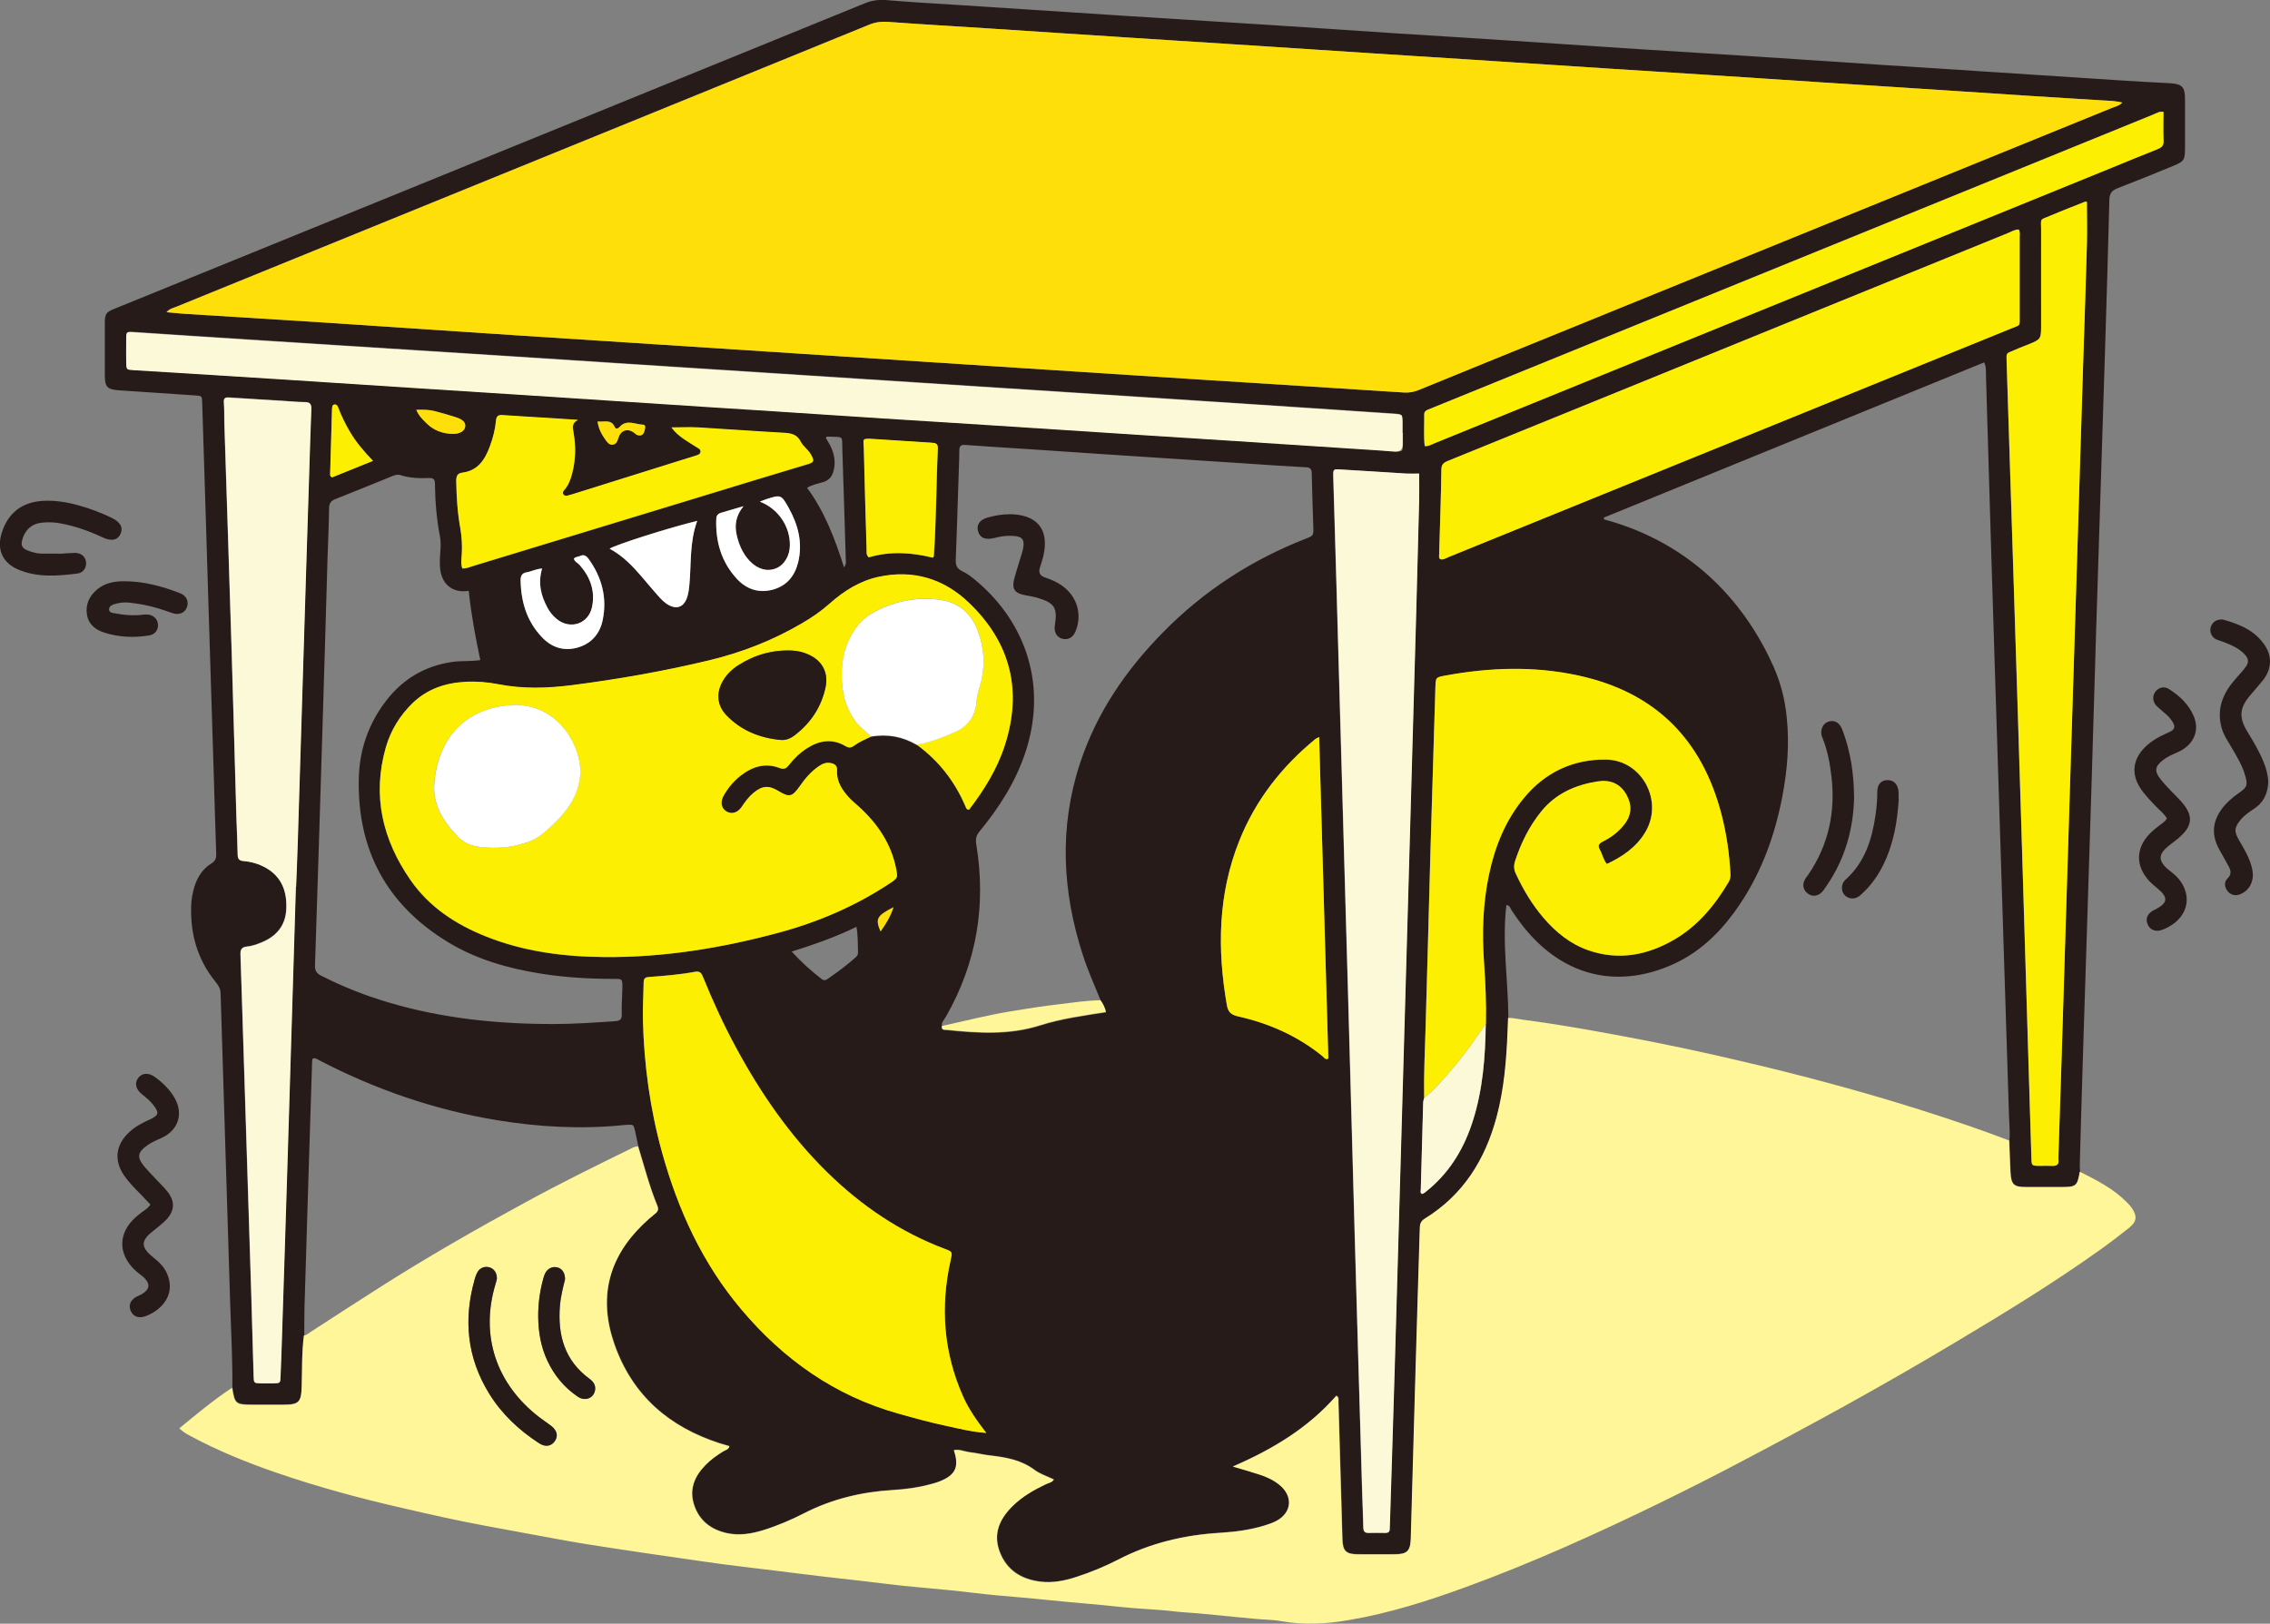
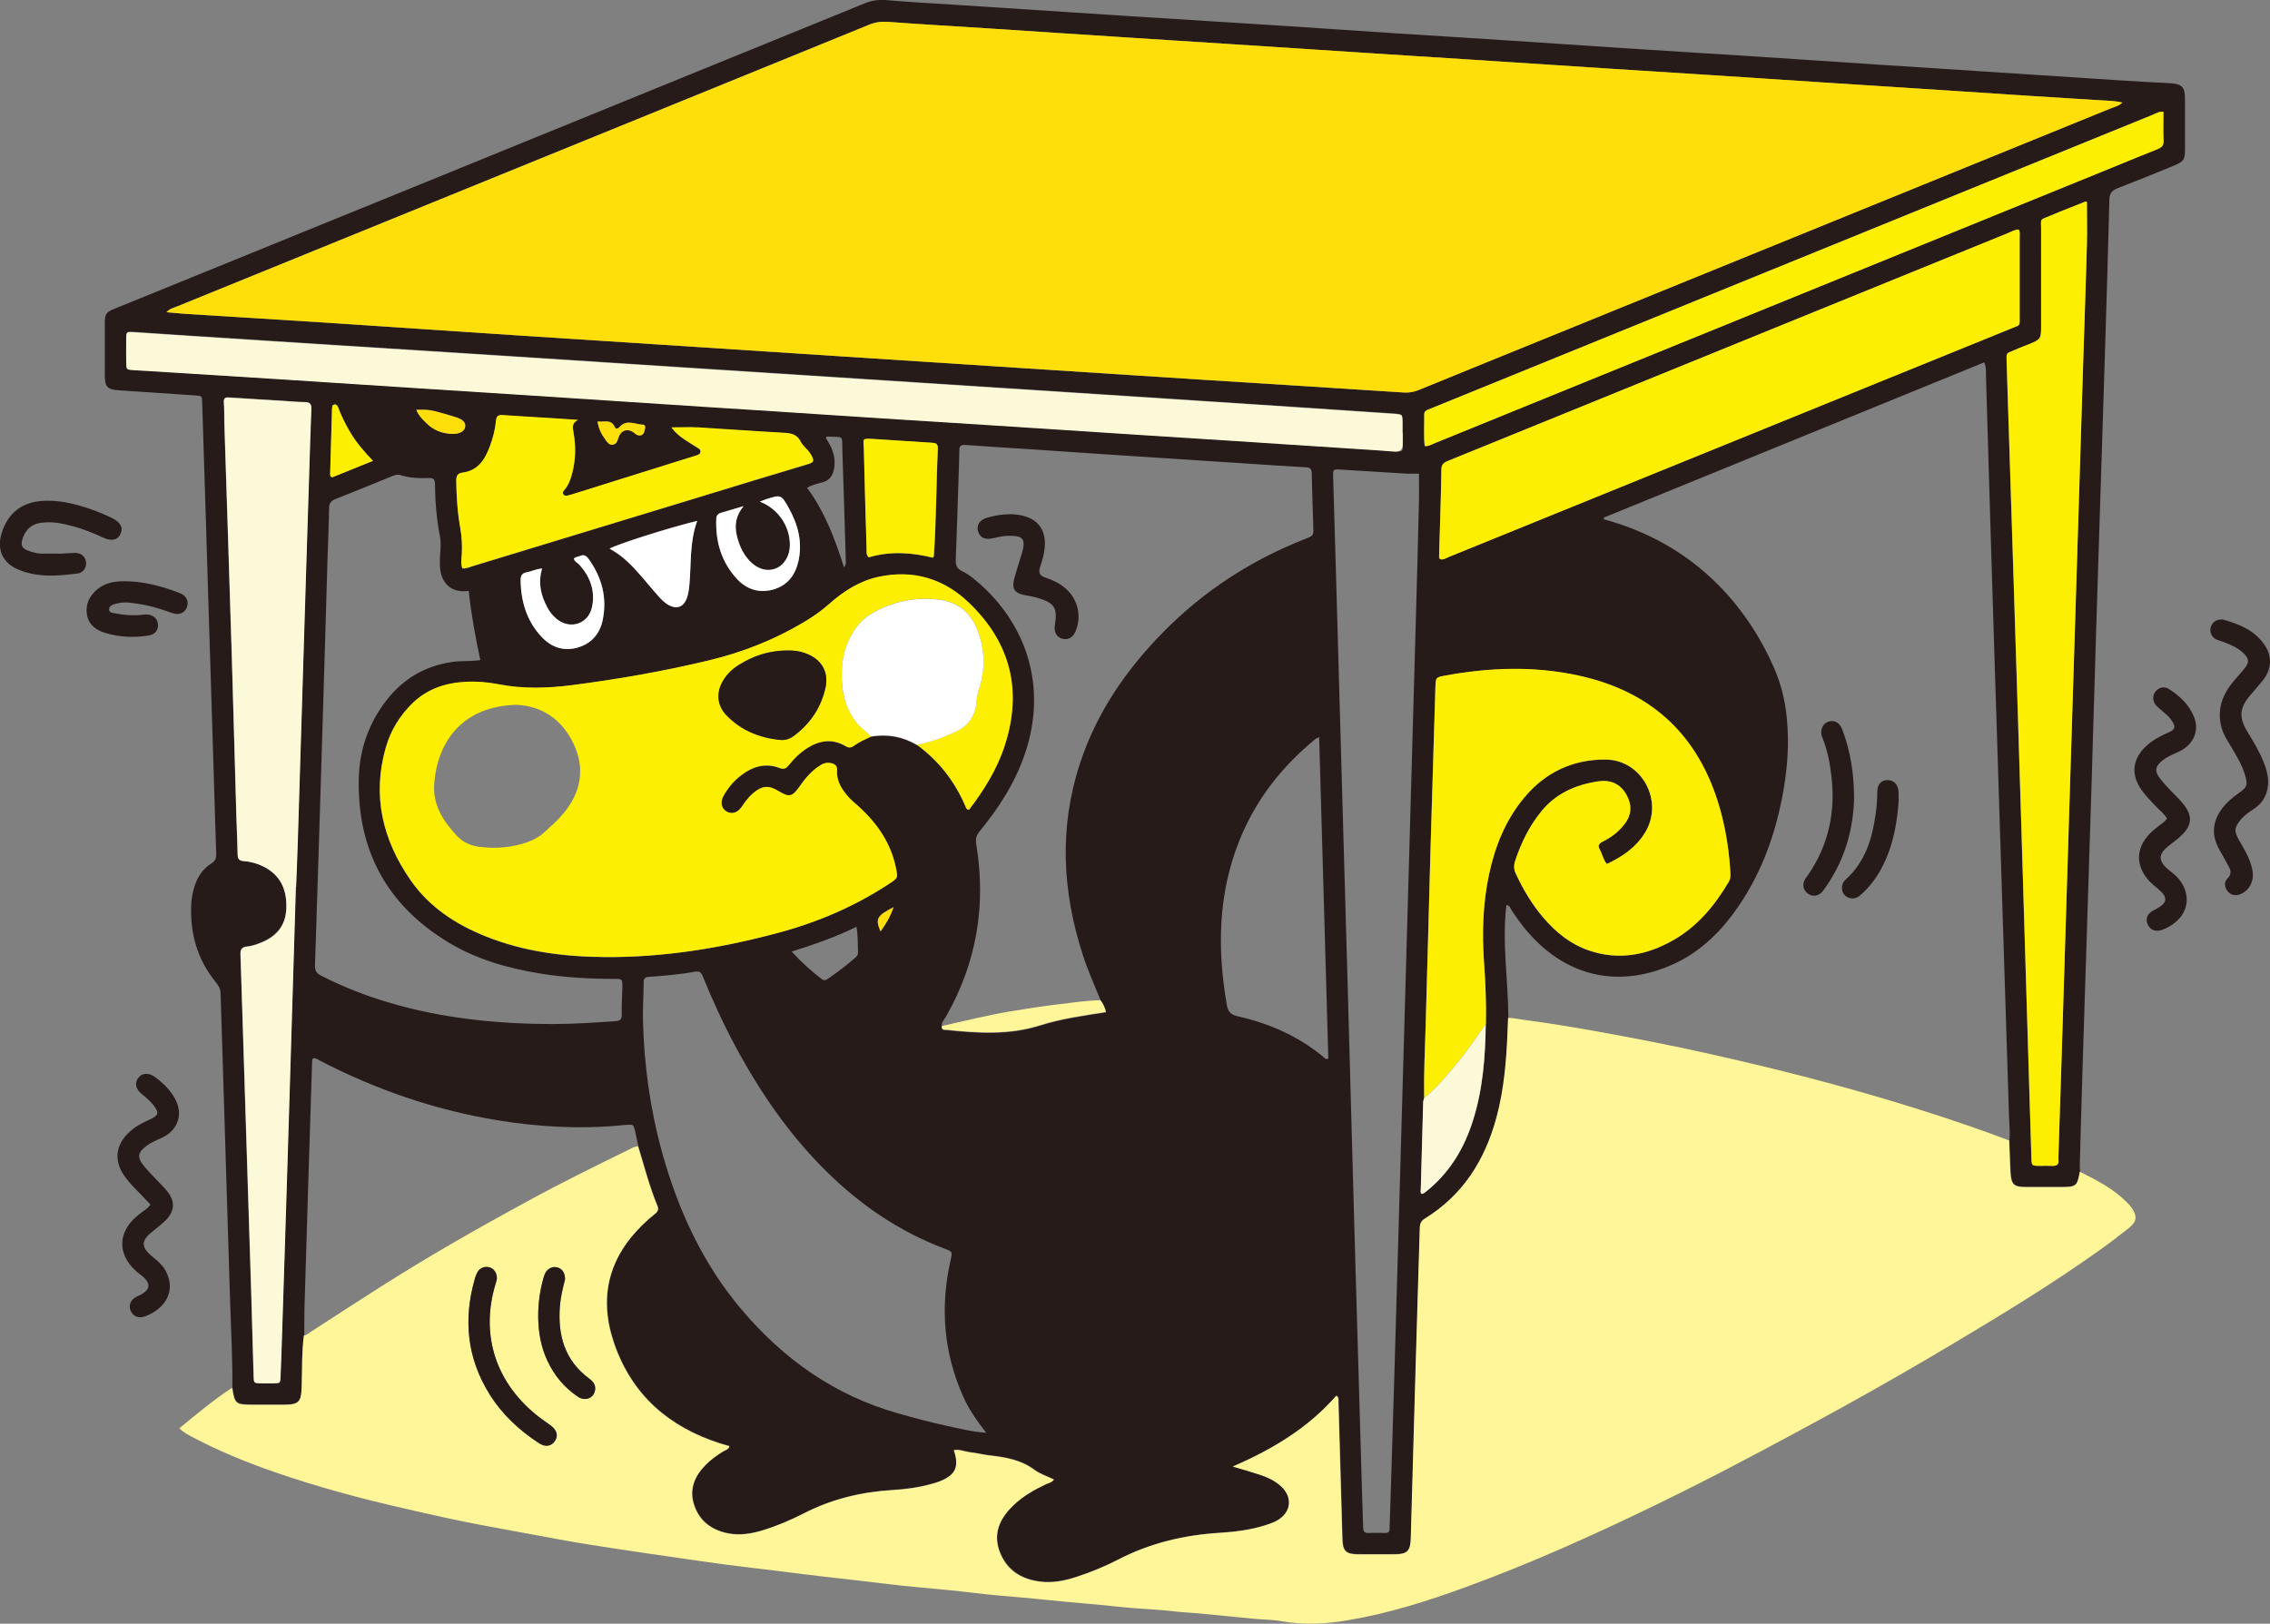
<svg xmlns="http://www.w3.org/2000/svg" id="_レイヤー_2" data-name="レイヤー_2" width="217.63" height="155.71" viewBox="0 0 217.63 155.71">
  <rect x="0" y="0" width="217.63" height="155.71" fill="#808080" stroke="none" />
  <defs>
    <style>
      .cls-1 {
        fill: #fdef01;
      }

      .cls-2 {
        fill: #261b18;
      }

      .cls-3 {
        fill: #fef698;
      }

      .cls-4 {
        fill: #fff;
      }

      .cls-5 {
        fill: #fcf9d9;
      }

      .cls-6 {
        fill: #fedf09;
      }
    </style>
  </defs>
  <g id="_レイヤー_2-2" data-name="レイヤー_2">
    <g id="_レイヤー_2-2">
      <g id="_レイヤー_1-2">
        <g>
          <path class="cls-2" d="M22.28,133.07c.02-2.67-.12-5.34-.21-8.01-.31-9.93-.62-19.87-.92-29.8-.01-.49-.25-.81-.52-1.15-1.72-2.13-2.4-4.59-2.3-7.29.02-.62.14-1.23.32-1.82.29-.92.8-1.69,1.62-2.2.37-.23.47-.49.46-.9-.09-2.58-.16-5.15-.24-7.73-.17-5.68-.36-11.36-.53-17.04-.19-6.12-.37-12.23-.57-18.35-.02-.87.01-.81-.82-.87-2.39-.16-4.77-.32-7.16-.48-1.1-.07-1.36-.32-1.36-1.42,0-1.68,0-3.36,0-5.03,0-.88.12-1.05.95-1.38,9.74-3.96,19.48-7.93,29.22-11.89C54.46,11.91,68.68,6.12,82.9.32c.68-.28,1.35-.37,2.08-.31,2.2.19,4.4.31,6.6.45,5.58.36,11.16.73,16.74,1.09,4.34.28,8.68.54,13.02.82,4.28.27,8.55.57,12.83.85,3.26.21,6.51.4,9.77.62,4.43.29,8.86.59,13.3.88,3.29.21,6.57.41,9.86.62,4.37.28,8.74.58,13.11.87,3.2.21,6.38.4,9.58.62,4.5.29,8.99.59,13.48.88,1.58.1,3.16.19,4.75.27,1.19.07,1.46.36,1.46,1.53v4.75c0,1.08-.11,1.23-1.13,1.65-1.78.73-3.56,1.46-5.35,2.15-.54.21-.75.49-.77,1.07-.12,4.75-.26,9.5-.41,14.25-.28,9.03-.58,18.07-.86,27.1-.16,5.03-.29,10.06-.45,15.09-.28,8.94-.57,17.88-.85,26.82-.1,3.13-.18,6.27-.27,9.4,0,.19.02.37.03.55-.24,1.38-.36,1.48-1.73,1.48h-3.44c-1.16,0-1.41-.24-1.48-1.41-.06-1.02-.08-2.04-.12-3.06.07-.75-.02-1.49-.04-2.23-.33-10.55-.66-21.11-1-31.66-.24-7.64-.49-15.27-.72-22.9-.17-5.49-.32-10.99-.49-16.48-.01-.42.04-.86-.17-1.33-12.17,4.97-24.31,9.92-36.45,14.88-.01,0-.02.06-.02.08,0,.12.09,0,0,.09,8.74,2.35,13.72,8.36,16.29,14.17.67,1.52,1.07,3.1,1.24,4.75.28,2.59.07,5.15-.42,7.69-.77,4-2.18,7.76-4.61,11.08-1.56,2.14-3.46,3.91-5.9,5-4.7,2.1-9.41,1.41-13.12-2.29-.88-.88-1.64-1.86-2.32-2.91-.12-.19-.17-.47-.5-.5-.43,3.62.17,7.21.19,10.79-.02.44-.04.87-.05,1.3-.1,2.77-.32,5.51-1.05,8.2-1.1,4.12-3.22,7.51-6.92,9.78-.44.27-.44.63-.45,1.03-.14,4.69-.28,9.37-.42,14.06-.15,5.18-.3,10.37-.44,15.55-.04,1.23-.33,1.52-1.56,1.53-1.18,0-2.36.01-3.54,0-1.12-.01-1.43-.32-1.46-1.44-.12-4.41-.25-8.82-.38-13.22,0-.17.07-.38-.2-.55-2.67,3.06-6.07,5.13-9.92,6.79.98.3,1.79.53,2.58.78.68.22,1.33.52,1.89.98,1.34,1.1,1.19,2.69-.34,3.48-.36.19-.74.31-1.13.43-1.38.42-2.8.6-4.22.69-3.43.21-6.68.98-9.74,2.55-1.3.67-2.65,1.23-4.04,1.68-1.13.37-2.29.6-3.48.45-1.84-.23-3.23-1.13-3.89-2.9-.64-1.74.04-3.15,1.28-4.37.92-.9,2.02-1.53,3.18-2.08.25-.12.57-.16.75-.44-.66-.32-1.34-.53-1.87-.93-1.28-.95-2.75-1.2-4.27-1.38-.65-.07-1.28-.24-1.93-.31-.5-.06-.98-.3-1.52-.2.54,1.57.17,2.38-1.32,2.98-.34.14-.7.24-1.07.33-1.15.3-2.32.44-3.49.52-2.98.18-5.82.86-8.49,2.23-1.27.65-2.58,1.21-3.95,1.63-1.11.34-2.24.52-3.4.28-1.54-.32-2.68-1.18-3.18-2.7-.49-1.48.02-2.74,1.07-3.82.52-.54,1.13-.97,1.77-1.36.2-.12.48-.16.54-.47-.3-.09-.6-.17-.89-.26-4.88-1.56-8.4-4.58-10.13-9.5-1.54-4.4-.63-8.25,2.73-11.5.38-.37.78-.72,1.19-1.05.26-.21.33-.41.2-.72-.77-1.87-1.27-3.82-1.86-5.75-.1-.45-.19-.91-.29-1.36-.16-.69-.16-.69-.82-.65-.16,0-.31.02-.47.04-4.02.39-8.01.16-11.98-.49-5.99-.99-11.66-2.95-17.04-5.75-.18-.09-.35-.27-.63-.14-.01.1-.04.22-.04.33-.25,7.85-.5,15.71-.73,23.56-.02.87-.01,1.74-.02,2.61-.21,1.63-.16,3.28-.21,4.91-.04,1.48-.28,1.74-1.73,1.74h-2.98c-1.63,0-1.73-.08-1.96-1.64h.01s0,.01,0,.01ZM136.54,105.28c-.03.15-.09.3-.09.45-.08,2.78-.16,5.57-.23,8.36,0,.14-.07.31.13.4.07-.04.16-.07.24-.12.17-.13.34-.27.5-.41,2.03-1.74,3.33-3.96,4.13-6.5.95-3.01,1.18-6.12,1.23-9.26.05-1.96-.04-3.91-.18-5.86-.2-2.84-.11-5.65.47-8.43.57-2.71,1.58-5.23,3.37-7.39,2.02-2.44,4.68-3.69,7.82-3.67,3.49.03,5.6,4,3.79,6.99-.87,1.43-2.19,2.33-3.68,3.03-.35-.44-.43-.95-.67-1.38-.23-.4-.07-.6.3-.78.78-.39,1.48-.92,2.03-1.61.71-.9.78-1.86.23-2.86-.6-1.11-1.6-1.47-2.76-1.29-2.11.32-3.99,1.14-5.39,2.85-1.15,1.42-1.94,3.02-2.52,4.75-.15.45-.13.83.06,1.25.71,1.53,1.56,2.96,2.67,4.25,1.18,1.36,2.54,2.47,4.25,3.08,2.9,1.02,5.64.5,8.23-.99,2.29-1.33,3.92-3.31,5.26-5.56.15-.26.17-.51.16-.8-.1-1.9-.37-3.77-.84-5.61-1.86-7.24-6.37-11.77-13.72-13.37-4.25-.93-8.51-.78-12.77,0-.92.17-.92.17-.95,1.1-.16,5.19-.32,10.37-.47,15.56-.16,5.68-.3,11.37-.47,17.05-.07,2.27-.17,4.53-.14,6.79h0ZM105.52,95.93c-.59-1.44-1.22-2.85-1.7-4.33-1.98-6.1-2.3-12.23-.28-18.39,1.6-4.88,4.43-8.99,8.01-12.62,3.89-3.95,8.45-6.9,13.61-8.92.77-.3.77-.31.75-1.12-.05-1.71-.12-3.41-.15-5.12,0-.42-.11-.6-.57-.62-1.96-.1-3.91-.24-5.86-.37-4.5-.29-8.99-.59-13.48-.88-2.42-.16-4.83-.32-7.25-.49-2.01-.13-4.03-.25-6.04-.4-.47-.04-.59.13-.59.57,0,.84-.05,1.68-.07,2.52-.09,2.64-.16,5.28-.27,7.92-.02.54.12.86.62,1.1.56.26,1.05.66,1.52,1.07,4.62,3.99,6.68,9.99,4.49,16.44-.94,2.77-2.5,5.19-4.35,7.44-.32.39-.4.73-.31,1.26.96,5.84.03,11.37-2.92,16.52-.16.29-.46.53-.37.92-.07.42.26.34.48.37,3,.31,5.99.5,8.94-.44,2.04-.65,4.17-.93,6.31-1.27-.1-.44-.28-.79-.52-1.12v-.02h0ZM87.89,71.43c2.11,1.54,3.65,3.53,4.67,5.92.06.13.09.3.34.31,1.43-1.86,2.67-3.85,3.41-6.12,1.72-5.28.57-9.89-3.41-13.71-2.4-2.31-5.34-3.22-8.67-2.5-1.81.39-3.33,1.35-4.69,2.56-.82.73-1.71,1.35-2.65,1.89-2.78,1.63-5.75,2.8-8.88,3.55-4.35,1.05-8.75,1.82-13.19,2.39-2.35.3-4.7.38-7.05-.09-1.03-.2-2.09-.29-3.15-.23-1.92.1-3.66.68-5.07,2.04-1.23,1.19-2.11,2.62-2.57,4.26-1.32,4.63-.31,8.86,2.38,12.72,1.79,2.58,4.33,4.24,7.21,5.39,3.66,1.47,7.5,1.96,11.4,1.98,5.62.04,11.13-.85,16.55-2.3,3.84-1.03,7.45-2.57,10.77-4.76.8-.53.79-.53.61-1.43-.48-2.42-1.8-4.33-3.59-5.95-.32-.29-.67-.57-.95-.88-.66-.73-1.18-1.53-1.12-2.57.03-.49-.27-.66-.67-.72-.42-.07-.79.11-1.13.35-.73.5-1.28,1.17-1.78,1.89-.72,1.02-1.01,1.08-2.04.45-.92-.56-1.54-.52-2.38.17-.46.38-.81.85-1.14,1.35-.4.6-1.01.75-1.51.41-.46-.32-.56-.88-.22-1.49.43-.77,1-1.43,1.69-1.96,1.1-.84,2.33-1.2,3.67-.69.47.18.67.01.92-.31.49-.61,1.05-1.15,1.71-1.58,1.18-.76,2.42-.96,3.69-.21.33.19.55.16.83-.04.5-.37,1.07-.61,1.63-.87,1.55-.26,3.01,0,4.37.8,0,0-.01,0-.01,0ZM203.47,9.84c-.6-.15-1.16-.17-1.71-.2-2.42-.15-4.84-.29-7.26-.45-3.56-.23-7.13-.47-10.69-.7-3.16-.21-6.32-.4-9.49-.61-3.5-.22-7.01-.46-10.51-.69-3.2-.21-6.38-.4-9.58-.61-4.56-.29-9.11-.6-13.67-.89-3.13-.21-6.26-.4-9.39-.6-4.56-.29-9.11-.59-13.67-.89-3.13-.21-6.26-.4-9.39-.6-4.43-.29-8.86-.59-13.3-.87-3.23-.21-6.45-.39-9.67-.63-.64-.05-1.21.02-1.81.26-5.8,2.37-11.61,4.73-17.42,7.1-16.33,6.65-32.65,13.29-48.98,19.94-.32.13-.69.18-.98.54.67.06,1.26.12,1.84.16,4.37.27,8.74.54,13.11.82,6.17.4,12.33.82,18.5,1.23,4.74.31,9.49.62,14.23.92,5.8.37,11.59.75,17.39,1.13,5.77.37,11.53.75,17.3,1.12,5.74.37,11.47.75,17.2,1.11,6.35.4,12.71.8,19.06,1.21.52.03.98-.06,1.44-.25,4.42-1.81,8.85-3.61,13.28-5.41,17.71-7.21,35.41-14.41,53.12-21.62.33-.14.71-.2,1.02-.52,0,0,.02,0,.02,0ZM94.57,137.42c-.94-1.21-1.69-2.28-2.22-3.48-1.89-4.23-2.23-8.61-1.21-13.11.17-.79.19-.79-.53-1.07-4.32-1.62-8.05-4.15-11.32-7.37-3.56-3.49-6.35-7.55-8.71-11.91-1.18-2.19-2.22-4.44-3.16-6.75-.15-.38-.27-.65-.79-.55-1.46.27-2.95.39-4.44.5-.36.02-.48.17-.48.52-.01,1.21-.09,2.42-.07,3.63.11,4.3.69,8.54,1.84,12.69,1.53,5.51,3.87,10.62,7.58,15.02,4.04,4.79,8.96,8.28,15.05,10,1.53.43,3.05.85,4.6,1.18,1.21.26,2.41.58,3.86.68h0s0,.01,0,.01ZM136.06,45.42c-.43,0-.83.02-1.23,0-2.11-.12-4.22-.27-6.32-.39-.7-.04-.72-.02-.7.67.09,3.29.2,6.58.29,9.87.12,4.38.25,8.76.37,13.13.12,4.35.25,8.69.37,13.04.12,4.32.25,8.63.37,12.95.22,7.85.44,15.71.65,23.56.24,8.29.48,16.58.72,24.86.03,1.11.08,2.24.11,3.35,0,.38.11.57.54.55.53-.03,1.06-.01,1.58,0,.26,0,.4-.09.41-.37,0-.28.02-.56.03-.83.15-4.87.31-9.75.45-14.62.26-8.73.5-17.45.75-26.17.19-6.46.37-12.92.55-19.37.25-8.85.5-17.69.75-26.54.11-3.69.2-7.39.29-11.09.02-.83,0-1.66,0-2.59h0ZM44.94,56.66c-1.49.23-2.52-.55-2.73-2.01-.07-.55-.04-1.11,0-1.68.05-.53.06-1.06-.04-1.58-.32-1.65-.45-3.32-.47-5,0-.47-.19-.57-.61-.55-.9.04-1.81,0-2.67-.27-.34-.11-.6,0-.89.12-1.78.72-3.56,1.46-5.35,2.16-.43.17-.62.38-.63.87-.02,1.61-.1,3.23-.15,4.84-.15,5.06-.29,10.12-.45,15.18-.24,7.95-.49,15.89-.75,23.84-.02.52.16.77.6.99,2.08,1.06,4.24,1.91,6.48,2.57,5.16,1.53,10.46,2.07,15.83,2.06,1.96,0,3.91-.14,5.86-.27.44-.03.66-.15.64-.67-.03-.83.04-1.68.06-2.51.01-.88,0-.88-.83-.88-2.33,0-4.65-.13-6.96-.5-3.15-.5-6.2-1.36-8.94-3.03-5.87-3.57-8.7-8.85-8.54-15.69.06-2.73.92-5.24,2.61-7.44,1.61-2.09,3.7-3.34,6.33-3.73.88-.13,1.78-.04,2.71-.18-.47-2.2-.87-4.36-1.11-6.61,0,0,.01,0,.01,0ZM193.54,22.01c-.39,0-.71.21-1.05.35-12.56,5.11-25.12,10.22-37.67,15.33-5.29,2.15-10.58,4.3-15.86,6.45-.4.16-.76.27-.77.87-.04,2.77-.14,5.52-.22,8.28,0,.12,0,.24.11.34.32.07.59-.13.87-.24,2.1-.85,4.2-1.71,6.3-2.56,15.86-6.45,31.73-12.9,47.6-19.34.88-.36.78-.19.78-1.11,0-2.55,0-5.09,0-7.64,0-.24.06-.49-.09-.73h0s0,.01,0,.01ZM28.37,85.04c.04-1.03.11-2.65.16-4.26.26-8.35.52-16.7.77-25.06.11-3.6.22-7.2.34-10.81.06-1.89.11-3.79.19-5.68.02-.47-.09-.68-.6-.69-.75,0-1.49-.08-2.23-.13-1.68-.1-3.35-.19-5.03-.31-.4-.02-.55.07-.52.5.06.71.02,1.43.05,2.14.24,7.29.48,14.59.7,21.89.16,5.24.31,10.49.45,15.74.04,1.18.1,2.36.12,3.54,0,.41.11.6.57.64.74.06,1.46.27,2.12.64,1.57.9,2.07,2.33,1.97,4.02-.08,1.56-.96,2.57-2.38,3.15-.46.19-.93.35-1.43.4-.47.05-.59.3-.58.75.12,3.32.22,6.65.32,9.97.24,7.48.48,14.97.71,22.45.08,2.67.15,5.34.23,8.01.02.67.03.68.67.69h1.21c.67-.01.68-.01.7-.65.06-1.4.11-2.79.15-4.19.18-5.68.36-11.36.54-17.05.26-8.38.5-16.77.78-25.73h0s0,.01,0,.01ZM200.08,19.36c-.09,0-.16-.02-.21,0-1.1.44-2.19.87-3.28,1.32-1.1.46-.9.23-.91,1.31-.01,3.14,0,6.27,0,9.41,0,1.07-.07,1.17-1.08,1.58-.46.19-.93.36-1.38.56-.92.42-.88.14-.84,1.35.22,6.98.45,13.96.67,20.95.25,7.98.5,15.95.75,23.93.26,8.47.52,16.95.77,25.42.06,1.96.12,3.91.18,5.87.02.73.03.73.8.75.37,0,.75-.02,1.12,0,.45.02.73-.07.67-.6-.02-.12,0-.25,0-.37.11-3.2.21-6.39.31-9.59.26-8.31.52-16.64.77-24.95.17-5.65.36-11.3.53-16.94.26-8.38.52-16.76.78-25.14.11-3.6.24-7.2.34-10.8.04-1.33,0-2.67,0-4.05h.01,0ZM134.48,41.5v-1.12c0-.45-.22-.69-.64-.72-2.73-.19-5.45-.37-8.18-.55-3.81-.25-7.62-.5-11.43-.75-3.84-.25-7.69-.5-11.53-.75-4.8-.31-9.6-.62-14.41-.93-4.8-.31-9.6-.62-14.41-.93l-14.41-.93c-3.81-.25-7.62-.5-11.43-.74-5.14-.33-10.29-.65-15.43-.98-4.83-.31-9.67-.62-14.5-.93-1.77-.11-3.53-.24-5.3-.35-.67-.04-.69-.02-.69.61-.01.78-.01,1.55,0,2.33,0,.64.02.66.69.7,1.43.1,2.85.17,4.28.26,3.13.2,6.26.39,9.39.59,4.62.3,9.24.6,13.85.9,3.07.2,6.13.39,9.21.59,4.59.3,9.17.6,13.76.9,3.1.2,6.2.39,9.3.6,4.5.29,8.99.59,13.48.88,3.16.21,6.32.4,9.49.6,4.62.3,9.24.6,13.86.9,3.07.2,6.13.39,9.21.59,4.5.29,8.99.59,13.48.88.53.04,1.05.07,1.58.12.78.06.79.06.8-.69v-1.12.02h0ZM207.42,10.73c-.43-.07-.72.14-1.03.27-22.7,9.24-45.4,18.47-68.11,27.72-.46.19-.92.38-1.38.56-.22.09-.37.21-.37.47.02,1.01-.06,2.02.05,3.03.39.02.65-.16.93-.27,21.67-8.81,43.34-17.63,65-26.45,1.44-.59,2.87-1.18,4.31-1.75.39-.15.62-.32.59-.8-.04-.93-.01-1.86-.01-2.78h.01,0ZM44.33,54.53c.38.02.69-.13,1.02-.23,7.36-2.24,14.72-4.48,22.09-6.73,3.29-1,6.58-2.02,9.89-3,.65-.19.85-.27.38-1.03-.26-.42-.72-.72-.93-1.15-.35-.7-.89-.82-1.59-.86-2.76-.15-5.52-.36-8.28-.52-.82-.05-1.63,0-2.53,0,.35.47.75.8,1.17,1.1.41.28.83.54,1.25.8.17.11.42.2.36.48-.04.21-.25.26-.42.32-.12.04-.24.07-.36.11-3.82,1.2-7.64,2.39-11.46,3.59-.18.06-.36.09-.54.15-.14.04-.26,0-.34-.1-.11-.13-.08-.29.04-.42.41-.45.62-1,.77-1.58.35-1.31.37-2.64.14-3.97-.08-.47-.19-.9.43-1.2-.95-.07-1.76-.12-2.57-.17-1.55-.1-3.1-.18-4.65-.29-.43-.03-.6.09-.64.54-.07.83-.29,1.64-.58,2.44-.47,1.29-1.13,2.35-2.65,2.54-.47.06-.59.34-.58.78.02,1.53.12,3.05.39,4.55.15.83.19,1.66.14,2.5-.02.45-.11.92.06,1.38h0s0-.01,0-.01ZM126.47,70.68c-.21.11-.29.14-.36.19-3.23,2.65-5.73,5.84-7.29,9.74-2.05,5.13-2.13,10.4-1.2,15.76.12.71.43.95,1.09,1.1,2.98.67,5.71,1.88,8.09,3.82.15.12.27.37.55.22-.29-10.23-.59-20.47-.88-30.83h0ZM89.46,53.48c.06-.09.08-.12.08-.14.24-3.43.22-6.88.39-10.31.02-.5-.25-.54-.63-.56-1.86-.11-3.71-.24-5.57-.36-1.14-.07-.93,0-.9.85.07,3.26.17,6.51.27,9.77,0,.23-.06.5.21.73,2.05-.62,4.12-.47,6.17.04h0ZM66.85,49.94c-2.63.64-7.83,2.29-8.41,2.67,1.26.68,2.22,1.69,3.13,2.75.5.59,1,1.18,1.51,1.76.31.34.64.69,1.05.91.72.39,1.35.19,1.67-.57.19-.46.25-.95.29-1.45.19-1.99,0-4.03.75-6.08ZM72.84,48.11c1.76.67,2.9,2.35,2.89,4.15,0,1.05-.54,1.94-1.35,2.26-.85.33-1.76.07-2.52-.73-.66-.7-1.03-1.54-1.23-2.47-.21-.95-.09-1.86.65-2.77-.84.25-1.49.44-2.14.63-.31.09-.45.26-.47.6-.07,2.17.49,4.12,1.98,5.74.94,1.02,2.13,1.4,3.48,1.02,1.31-.37,2.07-1.31,2.39-2.61.45-1.86,0-3.57-.89-5.19-.72-1.31-.77-1.31-2.17-.86-.17.06-.35.13-.62.24h0ZM51.97,54.52c-.6.04-1.01.28-1.46.36-.49.08-.6.38-.59.78.04,2.05.59,3.92,2.04,5.44.92.97,2.06,1.38,3.38,1.01,1.36-.37,2.18-1.33,2.45-2.66.44-2.15-.09-4.12-1.38-5.89-.22-.3-.47-.4-.8-.24-.19.09-.42.06-.58.25.06.31.37.4.54.6,1.02,1.16,1.51,2.5,1.2,4.03-.34,1.63-2.11,2.22-3.39,1.16-.36-.3-.66-.65-.88-1.07-.62-1.15-.94-2.35-.52-3.77h0ZM77.37,46.77c1.69,2.29,2.67,4.88,3.55,7.64.22-.32.18-.51.17-.69-.11-3.5-.21-7-.33-10.5-.05-1.52.2-1.28-1.36-1.35-.07,0-.19-.02-.22.14.12.21.27.44.4.68.4.8.57,1.63.32,2.52-.15.52-.44.85-.97,1.02-.49.15-1.02.23-1.56.55ZM75.91,91.26c.93,1.02,1.87,1.86,2.87,2.63.22.17.39.11.58-.02.89-.62,1.77-1.26,2.58-1.98.16-.14.33-.28.32-.54-.03-.79.01-1.59-.15-2.47-2.01.98-4.04,1.69-6.2,2.37h0ZM35.77,44.19c-.89-.92-1.63-1.79-2.21-2.78-.44-.75-.83-1.52-1.13-2.34-.05-.14-.14-.3-.32-.29-.26.01-.24.23-.27.41-.01.12-.01.25-.01.37-.06,1.95-.12,3.91-.17,5.85,0,.11-.04.25.19.36,1.23-.5,2.51-1.02,3.93-1.59ZM39.91,39.3c.24.56.59.89.93,1.24.71.72,1.59,1.06,2.59,1.07.69,0,1.12-.28,1.17-.7.05-.39-.21-.67-.9-.9-.68-.22-1.36-.42-2.05-.59-.54-.14-1.08-.14-1.74-.12h0ZM57.3,40.42c.09.69.39,1.22.74,1.72.17.25.36.55.73.49s.44-.39.54-.69c.25-.73.92-.91,1.52-.42.09.07.19.16.31.2.33.1.55-.05.64-.36.06-.22.18-.62-.12-.64-.75-.02-1.58-.55-2.25.22-.15.17-.37.23-.46.02-.34-.82-1.02-.47-1.64-.55h0ZM85.66,87c-1.61.83-1.75,1.11-1.24,2.32.49-.7.94-1.38,1.24-2.32Z" />
          <path class="cls-3" d="M61.16,109.91c.59,1.93,1.09,3.88,1.86,5.75.12.31.06.52-.2.72-.41.33-.81.68-1.19,1.05-3.35,3.25-4.27,7.09-2.73,11.5,1.73,4.91,5.25,7.93,10.13,9.5.29.09.59.17.89.26-.06.32-.34.36-.54.47-.64.39-1.25.82-1.77,1.36-1.05,1.08-1.57,2.34-1.07,3.82.5,1.51,1.64,2.37,3.18,2.7,1.15.24,2.29.06,3.4-.28,1.37-.42,2.68-.98,3.95-1.63,2.67-1.37,5.51-2.05,8.49-2.23,1.18-.07,2.35-.21,3.49-.52.36-.09.72-.19,1.07-.33,1.49-.6,1.86-1.4,1.32-2.98.54-.1,1.02.14,1.52.2.65.07,1.28.24,1.93.31,1.52.17,2.99.42,4.27,1.38.54.4,1.21.61,1.87.93-.18.29-.5.32-.75.44-1.16.55-2.26,1.18-3.18,2.08-1.24,1.21-1.92,2.62-1.28,4.37.65,1.78,2.05,2.67,3.89,2.9,1.2.15,2.35-.08,3.48-.45,1.39-.45,2.74-1.01,4.04-1.68,3.06-1.58,6.32-2.35,9.74-2.55,1.43-.09,2.85-.27,4.22-.69.39-.12.77-.25,1.13-.43,1.53-.79,1.68-2.39.34-3.48-.56-.46-1.21-.76-1.89-.98-.79-.26-1.59-.49-2.58-.78,3.84-1.66,7.24-3.72,9.92-6.79.27.17.19.37.2.55.13,4.41.26,8.82.38,13.22.03,1.11.34,1.43,1.46,1.44,1.18.01,2.36,0,3.54,0s1.53-.3,1.56-1.53c.14-5.18.29-10.37.44-15.55.14-4.69.27-9.37.42-14.06.01-.4.01-.75.45-1.03,3.7-2.27,5.82-5.66,6.92-9.78.72-2.69.94-5.44,1.05-8.2.02-.44.03-.87.05-1.3.5,0,.98.12,1.47.18,3.19.42,6.35.98,9.51,1.57,3.77.7,7.52,1.49,11.25,2.37,5.79,1.35,11.53,2.88,17.2,4.67,2.9.92,5.77,1.88,8.61,2.97.04,1.02.07,2.04.12,3.06.06,1.17.32,1.41,1.48,1.41h3.44c1.37,0,1.5-.11,1.73-1.48,1.61.81,3.22,1.62,4.51,2.93.17.17.35.36.49.56.53.81.47,1.31-.3,1.92-.92.73-1.86,1.45-2.82,2.13-4.45,3.18-9.11,6.02-13.8,8.82-3.54,2.12-7.12,4.17-10.73,6.17-3.4,1.87-6.81,3.71-10.25,5.51-2.34,1.23-4.69,2.42-7.06,3.58-6.19,3.02-12.46,5.87-18.94,8.23-3.64,1.33-7.34,2.5-11.17,3.15-2.14.37-4.29.49-6.45.11-.88-.16-1.79-.15-2.68-.24-1.76-.17-3.51-.34-5.26-.51-.77-.07-1.54-.1-2.32-.19-1.72-.21-3.46-.24-5.18-.43-2.34-.26-4.68-.42-7.02-.67-1.59-.17-3.2-.29-4.81-.44-1.54-.14-3.07-.35-4.61-.5-1.48-.15-2.96-.27-4.43-.42-1.41-.15-2.82-.34-4.24-.5-1.23-.14-2.46-.27-3.69-.42-1.38-.16-2.76-.34-4.14-.51-1.69-.21-3.38-.4-5.06-.62-1.5-.2-3-.42-4.5-.64-1.92-.28-3.86-.55-5.78-.85-1.62-.25-3.24-.49-4.85-.78-2.58-.46-5.17-.96-7.75-1.43-2.65-.49-5.28-1.08-7.9-1.69-4.08-.93-8.12-2.02-12.08-3.38-2.88-.99-5.7-2.13-8.38-3.58-.32-.17-.65-.36-1-.7,1.66-1.36,3.28-2.72,5.06-3.89.23,1.56.33,1.64,1.96,1.64h2.98c1.45,0,1.69-.26,1.73-1.74.04-1.64,0-3.28.21-4.91.27-.02.44-.21.65-.34,2.21-1.43,4.42-2.88,6.65-4.29,4.55-2.9,9.24-5.58,13.98-8.16,3.24-1.77,6.56-3.41,9.87-5.03.28-.14.54-.31.87-.31v-.02s.01,0,.01,0ZM47.64,122.62c0-.55-.26-.93-.69-1.07-.42-.14-.9.01-1.14.4-.14.23-.24.5-.31.77-1.08,3.84-.72,7.49,1.39,10.92,1.21,1.96,2.86,3.51,4.78,4.76.62.4,1.21.3,1.54-.22.32-.49.19-1.02-.37-1.44-.37-.29-.76-.54-1.13-.82-4.12-3.16-5.71-7.82-4.19-12.82.06-.17.09-.36.12-.47h0ZM54.17,122.7c.02-.62-.26-1.03-.73-1.16-.46-.12-.93.08-1.16.54-.09.16-.14.34-.19.52-.34,1.23-.51,2.49-.49,3.76.02,1.44.27,2.83.89,4.15.66,1.41,1.63,2.57,2.91,3.43.7.47,1.53.14,1.65-.63.08-.49-.17-.82-.55-1.1-2.36-1.75-3.04-4.17-2.82-6.97.07-.9.29-1.77.49-2.54h0Z" />
          <path class="cls-2" d="M217.46,74.99c-.04,1.13-.46,1.98-1.36,2.57-.47.31-.93.62-1.29,1.06-.62.75-.64,1.13-.11,2.02.44.75.88,1.49,1.13,2.34.15.49.22.97.09,1.46-.16.6-.53,1.05-1.11,1.3-.48.21-.95.1-1.25-.29s-.35-.86-.01-1.2c.44-.43.32-.8.08-1.23-.27-.49-.53-.98-.81-1.46-.83-1.44-.75-2.75.25-4.07.44-.57.98-1.03,1.57-1.44.8-.55.88-.77.6-1.71-.29-1-.83-1.86-1.35-2.75-.33-.56-.7-1.1-.88-1.73-.48-1.63-.04-3.06.98-4.35.39-.49.82-.93,1.21-1.42.45-.57.43-.93-.1-1.44-.57-.55-1.29-.85-2.02-1.12-.23-.09-.49-.14-.69-.26-.39-.23-.57-.72-.44-1.13.13-.44.49-.72.97-.73.06,0,.13-.01.19,0,1.61.45,3.13,1.07,4.07,2.55.69,1.07.57,2.29-.24,3.29-.39.48-.8.95-1.2,1.42-1.03,1.2-1.11,2.12-.3,3.46.58.96,1.16,1.91,1.58,2.95.26.64.42,1.3.45,1.92h0Z" />
          <path class="cls-2" d="M207.75,78.49c-.25-.44-.65-.75-1-1.1-.55-.59-1.13-1.15-1.57-1.84-.85-1.33-.7-2.68.39-3.82.57-.59,1.26-1,2-1.34.2-.09.4-.17.59-.28.32-.19.38-.45.19-.78-.16-.27-.34-.52-.57-.73-.32-.29-.66-.56-.98-.86-.43-.4-.48-1-.15-1.42.32-.41.85-.54,1.33-.22,1.01.65,1.86,1.46,2.34,2.58.58,1.36,0,2.73-1.41,3.39-.54.25-1.08.46-1.55.83-.77.6-.83,1.05-.24,1.8.32.42.69.79,1.05,1.18.26.27.53.52.78.8,1.43,1.51,1.35,2.56-.31,3.87-.37.29-.75.56-1.08.88-.55.56-.55,1.04-.03,1.63.21.23.46.42.7.61.34.27.65.57.89.94.88,1.35.64,2.89-.63,3.89-.37.29-.78.52-1.21.67-.64.23-1.16,0-1.39-.55-.21-.52-.02-.99.54-1.31.08-.04.17-.07.25-.12,1.16-.61,1.21-1.13.17-1.99-.29-.24-.58-.47-.83-.75-1.29-1.43-1.26-3.11.07-4.49.28-.29.6-.54.92-.79.26-.21.57-.37.74-.69h0Z" />
          <path class="cls-2" d="M14.41,115.5c-.32-.34-.63-.67-.95-1-.55-.55-1.09-1.11-1.54-1.74-1.02-1.46-.84-2.97.46-4.18.57-.54,1.26-.9,1.97-1.22.87-.4.93-.63.37-1.37-.32-.42-.73-.75-1.15-1.09-.57-.47-.68-1.07-.31-1.54.36-.47.98-.52,1.58-.09.76.55,1.43,1.2,1.9,2.02.86,1.5.37,3.07-1.2,3.81-.48.22-.97.41-1.4.72-.97.69-1.04,1.15-.29,2.06.38.45.8.87,1.2,1.3.34.36.7.7,1.01,1.1.73.92.69,1.82-.11,2.68-.32.34-.7.61-1.05.91-.26.22-.54.42-.77.67-.46.52-.47.97-.02,1.49.22.26.49.47.75.69.47.37.87.8,1.12,1.35.55,1.16.34,2.35-.57,3.24-.43.42-.93.72-1.49.92-.64.22-1.16.02-1.39-.53-.22-.52-.04-1.01.52-1.33.19-.11.4-.17.59-.29.73-.46.78-.96.15-1.58-.13-.13-.29-.23-.44-.35-.34-.27-.66-.57-.92-.92-.96-1.26-.94-2.7.04-3.94.31-.39.69-.7,1.09-1.01.29-.22.62-.39.87-.78h-.01Z" />
          <path class="cls-2" d="M5.67,53.11c.5-.03.99-.08,1.49-.09.6,0,.98.31,1.08.82.09.54-.21,1.08-.82,1.16-1.92.24-3.85.4-5.69-.39-1.51-.65-2.06-1.94-1.56-3.52.6-1.92,1.97-2.96,3.99-3.06,1.16-.06,2.29.13,3.4.44,1.08.3,2.12.7,3.13,1.18.87.42,1.15.95.85,1.58-.29.59-.87.69-1.69.31-1.3-.61-2.63-1.09-4.05-1.35-.59-.11-1.17-.13-1.76-.07-.88.09-1.49.53-1.82,1.38-.29.77-.17,1.1.59,1.35.38.13.77.24,1.18.24h1.68v.04h0Z" />
          <path class="cls-2" d="M13.18,59c.31-.02.62-.08.93-.07.59.02,1.02.44,1.04.98.02.52-.3.94-.87,1.03-1.43.23-2.85.17-4.24-.26-.88-.27-1.57-.81-1.71-1.78-.14-.96.25-1.76.99-2.38.73-.61,1.62-.78,2.53-.78,1.89-.01,3.68.47,5.42,1.15.62.24.85.8.65,1.35-.2.53-.75.78-1.4.55-.88-.31-1.76-.6-2.67-.78-.49-.09-.98-.17-1.47-.22-.47-.05-.93,0-1.38.14-.27.08-.57.21-.54.55.03.3.37.3.59.34.7.13,1.41.22,2.13.17,0,0,0,0,0,0Z" />
          <path class="cls-6" d="M203.47,9.84c-.31.32-.69.39-1.02.52-17.71,7.21-35.41,14.42-53.12,21.62-4.43,1.8-8.86,3.6-13.28,5.41-.47.19-.93.29-1.44.25-6.35-.42-12.71-.81-19.06-1.21-5.74-.37-11.47-.74-17.2-1.11-5.77-.37-11.53-.75-17.3-1.12-5.8-.37-11.59-.75-17.39-1.13-4.74-.31-9.49-.61-14.23-.92-6.17-.4-12.33-.83-18.5-1.23-4.37-.29-8.74-.54-13.11-.82-.59-.04-1.18-.1-1.84-.16.29-.35.66-.4.98-.54,16.32-6.65,32.65-13.3,48.98-19.94,5.8-2.37,11.62-4.72,17.42-7.1.59-.24,1.16-.31,1.81-.26,3.22.24,6.45.42,9.67.63,4.43.29,8.86.59,13.3.87,3.13.21,6.26.4,9.39.6,4.56.29,9.11.59,13.67.89,3.13.21,6.26.4,9.39.6,4.56.29,9.11.6,13.67.89,3.2.21,6.38.4,9.58.61,3.5.22,7.01.46,10.51.69,3.16.21,6.32.4,9.49.61,3.56.23,7.13.47,10.69.7,2.42.16,4.84.3,7.26.45.55.03,1.11.05,1.71.2h-.02,0Z" />
          <path class="cls-1" d="M83.52,70.63c-.56.26-1.13.5-1.63.87-.28.21-.5.24-.83.04-1.26-.75-2.5-.55-3.69.21-.66.42-1.22.96-1.71,1.58-.25.32-.45.49-.92.31-1.34-.52-2.57-.15-3.67.69-.7.53-1.26,1.2-1.69,1.96-.34.6-.24,1.18.22,1.49.5.34,1.11.19,1.51-.41.33-.49.68-.97,1.14-1.35.84-.69,1.46-.73,2.38-.17,1.03.63,1.33.57,2.04-.45.5-.72,1.06-1.38,1.78-1.89.34-.24.7-.42,1.13-.35.4.06.7.22.67.72-.06,1.04.47,1.84,1.12,2.57.29.32.64.6.95.88,1.79,1.63,3.11,3.54,3.59,5.95.17.9.18.9-.61,1.43-3.32,2.2-6.93,3.74-10.77,4.76-5.42,1.45-10.93,2.35-16.55,2.3-3.9-.03-7.75-.52-11.4-1.98-2.88-1.15-5.42-2.81-7.21-5.39-2.69-3.87-3.7-8.1-2.38-12.72.47-1.64,1.35-3.07,2.57-4.26,1.41-1.36,3.15-1.94,5.07-2.04,1.06-.06,2.12.03,3.15.23,2.35.46,4.7.39,7.05.09,4.43-.57,8.84-1.34,13.19-2.39,3.13-.75,6.1-1.92,8.88-3.55.94-.55,1.83-1.16,2.65-1.89,1.36-1.21,2.88-2.17,4.69-2.56,3.33-.72,6.27.19,8.67,2.5,3.98,3.82,5.14,8.43,3.41,13.71-.74,2.27-1.99,4.26-3.41,6.12-.25,0-.29-.17-.34-.31-1.02-2.4-2.56-4.38-4.67-5.92,1.29-.23,2.5-.7,3.69-1.23,1.3-.58,1.94-1.6,2.04-2.98.03-.41.12-.79.24-1.17.59-1.84.56-3.67-.1-5.47-.62-1.71-1.83-2.82-3.66-3.05-2.38-.31-4.63.16-6.69,1.41-.82.49-1.38,1.23-1.84,2.06-.59,1.09-.84,2.27-.88,3.49-.05,1.74.3,3.39,1.41,4.81.4.52.97.87,1.41,1.34h.02ZM49.53,67.59c-4.99.11-7.58,3.31-7.9,7.57-.16,2.03.88,3.63,2.22,5.04.55.57,1.28.9,2.06,1,1.62.21,3.21.09,4.76-.48.56-.21,1.08-.5,1.51-.9.64-.59,1.3-1.16,1.85-1.83,1.68-2.02,2.09-4.3.95-6.68-1.13-2.39-3.11-3.62-5.46-3.72h0ZM74.72,70.95c.58.09,1.06-.12,1.49-.45,1.53-1.18,2.55-2.71,2.94-4.6.3-1.43-.36-2.58-1.69-3.15-.46-.2-.94-.32-1.44-.35-1.89-.11-3.62.37-5.22,1.39-.61.39-1.13.88-1.49,1.51-.65,1.13-.57,2.33.31,3.27,1.38,1.46,3.14,2.17,5.1,2.39,0,0,0-.01,0-.01Z" />
          <path class="cls-1" d="M136.54,105.28c-.04-2.27.07-4.53.14-6.79.17-5.68.31-11.37.47-17.05.15-5.19.31-10.37.47-15.56.03-.92.03-.93.95-1.1,4.25-.78,8.51-.93,12.77,0,7.36,1.6,11.86,6.13,13.72,13.37.47,1.84.74,3.71.84,5.61.01.29,0,.55-.16.8-1.33,2.25-2.96,4.24-5.26,5.56-2.58,1.49-5.33,2.01-8.23.99-1.72-.6-3.08-1.72-4.25-3.08-1.1-1.28-1.96-2.72-2.67-4.25-.2-.42-.21-.8-.06-1.25.57-1.73,1.36-3.33,2.52-4.75,1.4-1.71,3.28-2.52,5.39-2.85,1.15-.18,2.15.18,2.76,1.29.55,1.01.49,1.96-.23,2.86-.55.7-1.24,1.22-2.03,1.61-.38.19-.53.39-.3.78.24.43.32.94.67,1.38,1.49-.7,2.81-1.59,3.68-3.03,1.81-2.99-.29-6.96-3.79-6.99-3.15-.02-5.8,1.23-7.82,3.67-1.79,2.15-2.8,4.68-3.37,7.39-.59,2.78-.67,5.59-.47,8.43.14,1.95.22,3.91.18,5.86-.96,1.33-1.85,2.7-2.91,3.94-.94,1.1-1.82,2.25-2.99,3.13h0Z" />
-           <path class="cls-1" d="M94.57,137.42c-1.45-.11-2.65-.42-3.86-.68-1.54-.33-3.07-.75-4.6-1.18-6.1-1.71-11.02-5.21-15.05-10-3.71-4.4-6.05-9.51-7.58-15.02-1.15-4.15-1.73-8.39-1.84-12.69-.03-1.21.05-2.42.07-3.63,0-.34.12-.49.48-.52,1.49-.11,2.98-.23,4.44-.5.51-.09.64.17.79.55.93,2.3,1.97,4.56,3.16,6.75,2.36,4.37,5.16,8.42,8.71,11.91,3.28,3.22,7,5.74,11.32,7.37.72.27.7.27.53,1.07-1.01,4.5-.68,8.88,1.21,13.11.54,1.19,1.28,2.26,2.22,3.48h0Z" />
-           <path class="cls-5" d="M136.06,45.42c0,.93.02,1.76,0,2.59-.09,3.69-.19,7.39-.29,11.09-.25,8.85-.5,17.69-.75,26.54-.19,6.46-.37,12.92-.55,19.37-.25,8.73-.5,17.45-.75,26.17-.14,4.88-.3,9.75-.45,14.62,0,.28-.03.56-.03.83s-.15.37-.41.37c-.53,0-1.06-.02-1.58,0-.42.02-.53-.17-.54-.55-.02-1.11-.07-2.24-.11-3.35-.24-8.29-.49-16.58-.72-24.86-.22-7.85-.44-15.71-.65-23.56-.12-4.32-.25-8.63-.37-12.95-.12-4.35-.25-8.69-.37-13.04-.12-4.38-.25-8.76-.37-13.13-.09-3.29-.2-6.58-.29-9.87-.02-.7,0-.72.7-.67,2.11.12,4.22.26,6.32.39.4.02.8,0,1.23,0h0Z" />
          <path class="cls-1" d="M193.54,22.01c.15.24.09.49.09.73,0,2.55,0,5.09,0,7.64,0,.93.09.75-.78,1.11-15.86,6.45-31.73,12.9-47.6,19.34-2.1.85-4.19,1.71-6.3,2.56-.28.11-.55.32-.87.24-.12-.09-.12-.22-.11-.34.08-2.76.18-5.52.22-8.28,0-.6.37-.7.77-.87,5.29-2.15,10.58-4.3,15.86-6.45,12.56-5.11,25.11-10.23,37.67-15.33.34-.14.66-.35,1.05-.35h0s0-.01,0-.01Z" />
          <path class="cls-5" d="M28.37,85.04c-.27,8.96-.52,17.35-.78,25.73-.17,5.68-.36,11.36-.54,17.05-.04,1.4-.09,2.8-.15,4.19-.02.64-.03.64-.7.65h-1.21c-.64-.01-.65-.02-.67-.69-.08-2.67-.15-5.34-.23-8.01-.24-7.48-.47-14.97-.71-22.45-.11-3.32-.21-6.65-.32-9.97-.02-.45.11-.7.58-.75.5-.05.97-.21,1.43-.4,1.42-.58,2.29-1.59,2.38-3.15.09-1.69-.4-3.13-1.97-4.02-.66-.37-1.38-.58-2.12-.64-.46-.04-.56-.22-.57-.64-.02-1.18-.08-2.36-.12-3.54-.16-5.24-.29-10.49-.45-15.74-.22-7.29-.47-14.59-.7-21.89-.02-.72,0-1.43-.05-2.14-.04-.44.11-.54.52-.5,1.68.11,3.35.21,5.03.31.74.04,1.49.12,2.23.13.5,0,.62.21.6.69-.08,1.89-.12,3.79-.19,5.68-.11,3.6-.22,7.2-.34,10.81-.26,8.35-.51,16.7-.77,25.06-.05,1.61-.12,3.23-.16,4.26h0s0-.01,0-.01Z" />
          <path class="cls-1" d="M200.08,19.36c0,1.38.03,2.72,0,4.05-.1,3.6-.22,7.2-.34,10.8-.26,8.38-.52,16.76-.78,25.14-.17,5.65-.36,11.3-.53,16.94-.26,8.31-.51,16.64-.77,24.95-.1,3.2-.21,6.39-.31,9.59,0,.12-.02.25,0,.37.07.53-.22.63-.67.6-.37-.02-.75,0-1.12,0-.77,0-.78-.01-.8-.75-.06-1.96-.12-3.91-.18-5.87-.26-8.47-.52-16.95-.77-25.42-.24-7.98-.49-15.95-.75-23.93-.22-6.98-.44-13.96-.67-20.95-.04-1.2-.08-.93.84-1.35.45-.21.92-.37,1.38-.56,1-.41,1.08-.52,1.08-1.58v-9.41c0-1.08-.19-.85.91-1.31,1.08-.46,2.19-.88,3.28-1.32.05-.02.12,0,.21,0h-.01,0Z" />
          <path class="cls-5" d="M134.48,41.5v1.12c0,.5-.27.73-.8.69-.53-.04-1.05-.08-1.58-.12-4.5-.3-8.99-.59-13.48-.88-3.07-.2-6.13-.39-9.21-.59-4.62-.3-9.24-.6-13.86-.9-3.16-.21-6.32-.4-9.49-.6-4.5-.29-8.99-.59-13.48-.88-3.1-.2-6.2-.39-9.3-.6-4.59-.3-9.17-.6-13.76-.9-3.07-.2-6.13-.39-9.21-.59-4.62-.3-9.24-.6-13.85-.9-3.13-.2-6.26-.4-9.39-.59-1.43-.09-2.85-.17-4.28-.26-.67-.04-.67-.06-.69-.7-.01-.78-.01-1.55,0-2.33,0-.63.02-.65.69-.61,1.77.11,3.53.23,5.3.35,4.83.31,9.67.63,14.5.93,5.14.33,10.29.65,15.43.98,3.81.24,7.62.49,11.43.74l14.41.93c4.8.31,9.6.62,14.41.93,4.8.31,9.6.62,14.41.93,3.84.25,7.69.5,11.53.75,3.81.25,7.62.49,11.43.75,2.73.18,5.46.37,8.18.55.62.04.63.04.64.72v1.12-.02h0Z" />
          <path class="cls-1" d="M207.42,10.73c0,.92-.03,1.85.01,2.78.02.48-.21.64-.59.8-1.44.57-2.88,1.16-4.31,1.75-21.67,8.82-43.34,17.63-65,26.45-.28.11-.54.3-.93.27-.12-1.01-.03-2.02-.05-3.03,0-.26.14-.39.37-.47.46-.18.92-.37,1.38-.56,22.7-9.24,45.4-18.48,68.11-27.72.31-.12.6-.34,1.03-.27h-.01,0Z" />
          <path class="cls-1" d="M44.33,54.53c-.17-.47-.09-.93-.06-1.38.05-.84,0-1.67-.14-2.5-.27-1.5-.37-3.02-.39-4.55,0-.44.11-.72.58-.78,1.51-.19,2.17-1.25,2.65-2.54.29-.79.5-1.6.58-2.44.04-.45.21-.57.64-.54,1.55.11,3.1.19,4.65.29.8.05,1.61.11,2.57.17-.62.31-.51.74-.43,1.2.24,1.33.21,2.66-.14,3.97-.15.57-.36,1.13-.77,1.58-.12.13-.14.29-.04.42.07.09.2.14.34.1.18-.05.36-.09.54-.15,3.82-1.2,7.64-2.39,11.46-3.59.12-.04.24-.06.36-.11.17-.06.37-.11.42-.32.06-.28-.18-.36-.36-.48-.42-.27-.85-.52-1.25-.8-.42-.29-.83-.62-1.17-1.1.9,0,1.72-.04,2.53,0,2.76.16,5.52.37,8.28.52.7.04,1.24.16,1.59.86.22.43.68.73.93,1.15.47.76.27.84-.38,1.03-3.3.98-6.6,2-9.89,3-7.36,2.24-14.72,4.49-22.09,6.73-.32.1-.64.26-1.02.23h0s0,.01,0,.01Z" />
-           <path class="cls-1" d="M126.47,70.68c.3,10.35.59,20.59.88,30.83-.29.16-.4-.1-.55-.22-2.39-1.94-5.12-3.15-8.09-3.82-.66-.15-.97-.39-1.09-1.1-.93-5.36-.85-10.63,1.2-15.76,1.56-3.9,4.06-7.09,7.29-9.74.07-.06.16-.09.36-.19h0Z" />
          <path class="cls-4" d="M83.52,70.63c-.45-.47-1.01-.82-1.41-1.34-1.11-1.42-1.45-3.07-1.41-4.81.03-1.21.28-2.4.88-3.49.45-.83,1.02-1.57,1.84-2.06,2.06-1.25,4.31-1.71,6.69-1.41,1.83.24,3.04,1.34,3.66,3.05.66,1.81.69,3.64.1,5.47-.12.39-.21.77-.24,1.17-.1,1.38-.74,2.4-2.04,2.98-1.2.53-2.4,1-3.69,1.23-1.36-.8-2.82-1.06-4.37-.8h0Z" />
          <path class="cls-1" d="M89.46,53.48c-2.04-.51-4.12-.65-6.17-.04-.27-.23-.2-.5-.21-.73-.1-3.26-.19-6.51-.27-9.77-.02-.84-.24-.92.9-.85,1.86.12,3.71.24,5.57.36.38.02.65.06.63.56-.17,3.44-.14,6.88-.39,10.31,0,.02-.03.06-.08.14h0Z" />
          <path class="cls-5" d="M136.54,105.28c1.16-.88,2.05-2.04,2.99-3.13,1.07-1.25,1.96-2.62,2.91-3.94-.04,3.13-.27,6.24-1.23,9.26-.8,2.53-2.09,4.75-4.13,6.5-.16.14-.33.28-.5.41-.07.06-.16.08-.24.12-.21-.09-.14-.26-.13-.4.07-2.78.15-5.57.23-8.36,0-.15.06-.3.09-.45h0Z" />
          <path class="cls-4" d="M66.85,49.94c-.75,2.05-.57,4.09-.75,6.08-.05.5-.1.99-.29,1.45-.32.75-.95.96-1.67.57-.42-.22-.74-.56-1.05-.91-.52-.58-1.01-1.17-1.51-1.76-.91-1.07-1.86-2.07-3.13-2.75.58-.39,5.77-2.04,8.41-2.67Z" />
          <path class="cls-4" d="M72.84,48.11c.27-.11.44-.18.62-.24,1.4-.45,1.44-.45,2.17.86.9,1.62,1.34,3.34.89,5.19-.32,1.3-1.08,2.24-2.39,2.61-1.35.37-2.53,0-3.48-1.02-1.49-1.61-2.06-3.57-1.98-5.74.01-.34.16-.51.47-.6.65-.19,1.3-.38,2.14-.63-.74.92-.87,1.81-.65,2.77.21.92.58,1.77,1.23,2.47.76.8,1.67,1.06,2.52.73.81-.32,1.35-1.21,1.35-2.26,0-1.8-1.13-3.48-2.89-4.15h0Z" />
          <path class="cls-4" d="M51.97,54.52c-.42,1.41-.1,2.62.52,3.77.22.41.52.77.88,1.07,1.29,1.06,3.06.47,3.39-1.16.32-1.54-.17-2.87-1.2-4.03-.17-.2-.48-.29-.54-.6.16-.19.39-.16.58-.25.33-.16.58-.05.8.24,1.29,1.77,1.82,3.73,1.38,5.89-.27,1.33-1.09,2.29-2.45,2.66-1.33.36-2.47-.05-3.38-1.01-1.44-1.51-2-3.38-2.04-5.44,0-.4.11-.71.59-.78.45-.07.87-.32,1.46-.36h0Z" />
          <path class="cls-3" d="M90.3,98.39c2.14-.47,4.26-1.01,6.42-1.38,1.61-.27,3.22-.52,4.84-.71,1.31-.16,2.63-.36,3.95-.38.24.33.42.68.52,1.12-2.14.34-4.27.62-6.31,1.27-2.96.94-5.94.75-8.94.44-.22-.02-.55.06-.48-.37h0Z" />
          <path class="cls-1" d="M35.77,44.19c-1.42.57-2.7,1.1-3.93,1.59-.23-.11-.19-.25-.19-.36.06-1.95.12-3.91.17-5.85,0-.12,0-.25.01-.37.02-.17.01-.4.27-.41.18,0,.27.15.32.29.31.82.69,1.59,1.13,2.34.59.99,1.32,1.86,2.21,2.78Z" />
          <path class="cls-6" d="M39.91,39.3c.66-.01,1.21-.02,1.74.12.69.18,1.38.37,2.05.59.69.22.95.51.9.9-.05.41-.49.7-1.17.7-1-.01-1.88-.34-2.59-1.07-.34-.34-.7-.68-.93-1.24h0Z" />
          <path class="cls-6" d="M57.3,40.42c.62.09,1.29-.26,1.64.55.09.2.31.14.46-.02.67-.77,1.49-.24,2.25-.22.31,0,.19.4.12.64-.09.32-.31.46-.64.36-.11-.03-.21-.12-.31-.2-.6-.49-1.28-.3-1.52.42-.1.29-.17.63-.54.69-.37.06-.55-.25-.73-.49-.36-.5-.65-1.04-.74-1.72h0Z" />
          <path class="cls-6" d="M85.66,87c-.31.95-.75,1.63-1.24,2.32-.51-1.21-.37-1.49,1.24-2.32Z" />
          <path class="cls-2" d="M47.64,122.62c-.02.11-.06.29-.12.47-1.53,4.99.07,9.65,4.19,12.82.37.29.76.54,1.13.82.56.44.69.96.37,1.44-.34.52-.92.64-1.54.22-1.92-1.25-3.57-2.79-4.78-4.76-2.11-3.43-2.47-7.08-1.39-10.92.07-.27.17-.54.31-.77.24-.39.72-.54,1.14-.4.43.14.69.52.69,1.07h0Z" />
          <path class="cls-2" d="M54.17,122.7c-.19.77-.42,1.64-.49,2.54-.22,2.8.45,5.23,2.82,6.97.37.27.63.61.55,1.1-.12.77-.95,1.1-1.65.63-1.29-.87-2.25-2.02-2.91-3.43-.62-1.31-.87-2.71-.89-4.15-.02-1.28.15-2.53.49-3.76.05-.18.11-.36.19-.52.24-.45.71-.66,1.16-.54.46.12.74.53.73,1.16h0Z" />
          <path class="cls-2" d="M177.76,76.31c-.04,3.15-.87,6.07-2.67,8.68-.14.21-.28.42-.45.59-.4.39-.93.42-1.35.09-.39-.31-.51-.79-.29-1.25.09-.19.24-.37.36-.54,1.94-2.84,2.62-5.99,2.23-9.39-.15-1.3-.39-2.58-.89-3.79-.27-.66.07-1.31.54-1.48.6-.22,1.13.04,1.41.81.76,2.02,1.08,4.14,1.1,6.29h0Z" />
          <path class="cls-2" d="M182.04,76.6c-.13,2.16-.49,4.29-1.46,6.28-.5,1.04-1.16,1.98-2.01,2.77-.16.15-.32.31-.51.4-.44.22-.97.09-1.26-.27-.26-.32-.28-.85-.04-1.22.07-.1.16-.19.25-.27,1.79-1.65,2.47-3.81,2.8-6.13.11-.73.17-1.48.17-2.22,0-.72.36-1.11.95-1.13.62-.02,1.04.4,1.09,1.13.01.22,0,.44,0,.67h0Z" />
-           <path class="cls-4" d="M49.53,67.59c2.34.1,4.32,1.34,5.46,3.72,1.14,2.39.73,4.66-.95,6.68-.55.67-1.21,1.25-1.85,1.83-.44.4-.95.69-1.51.9-1.54.57-3.15.69-4.76.48-.78-.1-1.51-.42-2.06-1-1.34-1.41-2.38-3.01-2.22-5.04.32-4.27,2.91-7.46,7.9-7.57Z" />
          <path class="cls-2" d="M74.72,70.95c-1.96-.22-3.72-.93-5.1-2.39-.89-.94-.97-2.14-.31-3.27.37-.63.88-1.12,1.49-1.51,1.59-1.01,3.33-1.49,5.22-1.39.5.03.98.15,1.44.35,1.33.57,1.99,1.72,1.69,3.15-.4,1.89-1.41,3.43-2.94,4.6-.42.33-.91.55-1.49.45,0,0,0,.01,0,.01Z" />
          <path class="cls-2" d="M96.67,49.31c2.78-.03,3.98,1.48,3.34,4.08-.09.36-.21.71-.32,1.07-.13.45.02.75.45.9.59.2,1.16.43,1.68.8,1.44,1.02,1.96,2.75,1.3,4.37-.22.55-.63.82-1.14.75-.62-.08-.96-.62-.85-1.31.27-1.67-.01-2.14-1.62-2.63-.41-.12-.85-.19-1.27-.27-.97-.19-1.26-.61-1-1.57.18-.69.41-1.36.61-2.05.08-.27.17-.53.23-.8.18-.9-.06-1.22-.97-1.26-.47-.02-.93,0-1.39.11-.21.05-.42.11-.64.14-.72.12-1.15-.12-1.31-.7-.17-.59.15-1.09.88-1.3.69-.19,1.39-.33,2.01-.31v-.02h0Z" />
        </g>
      </g>
    </g>
  </g>
</svg>